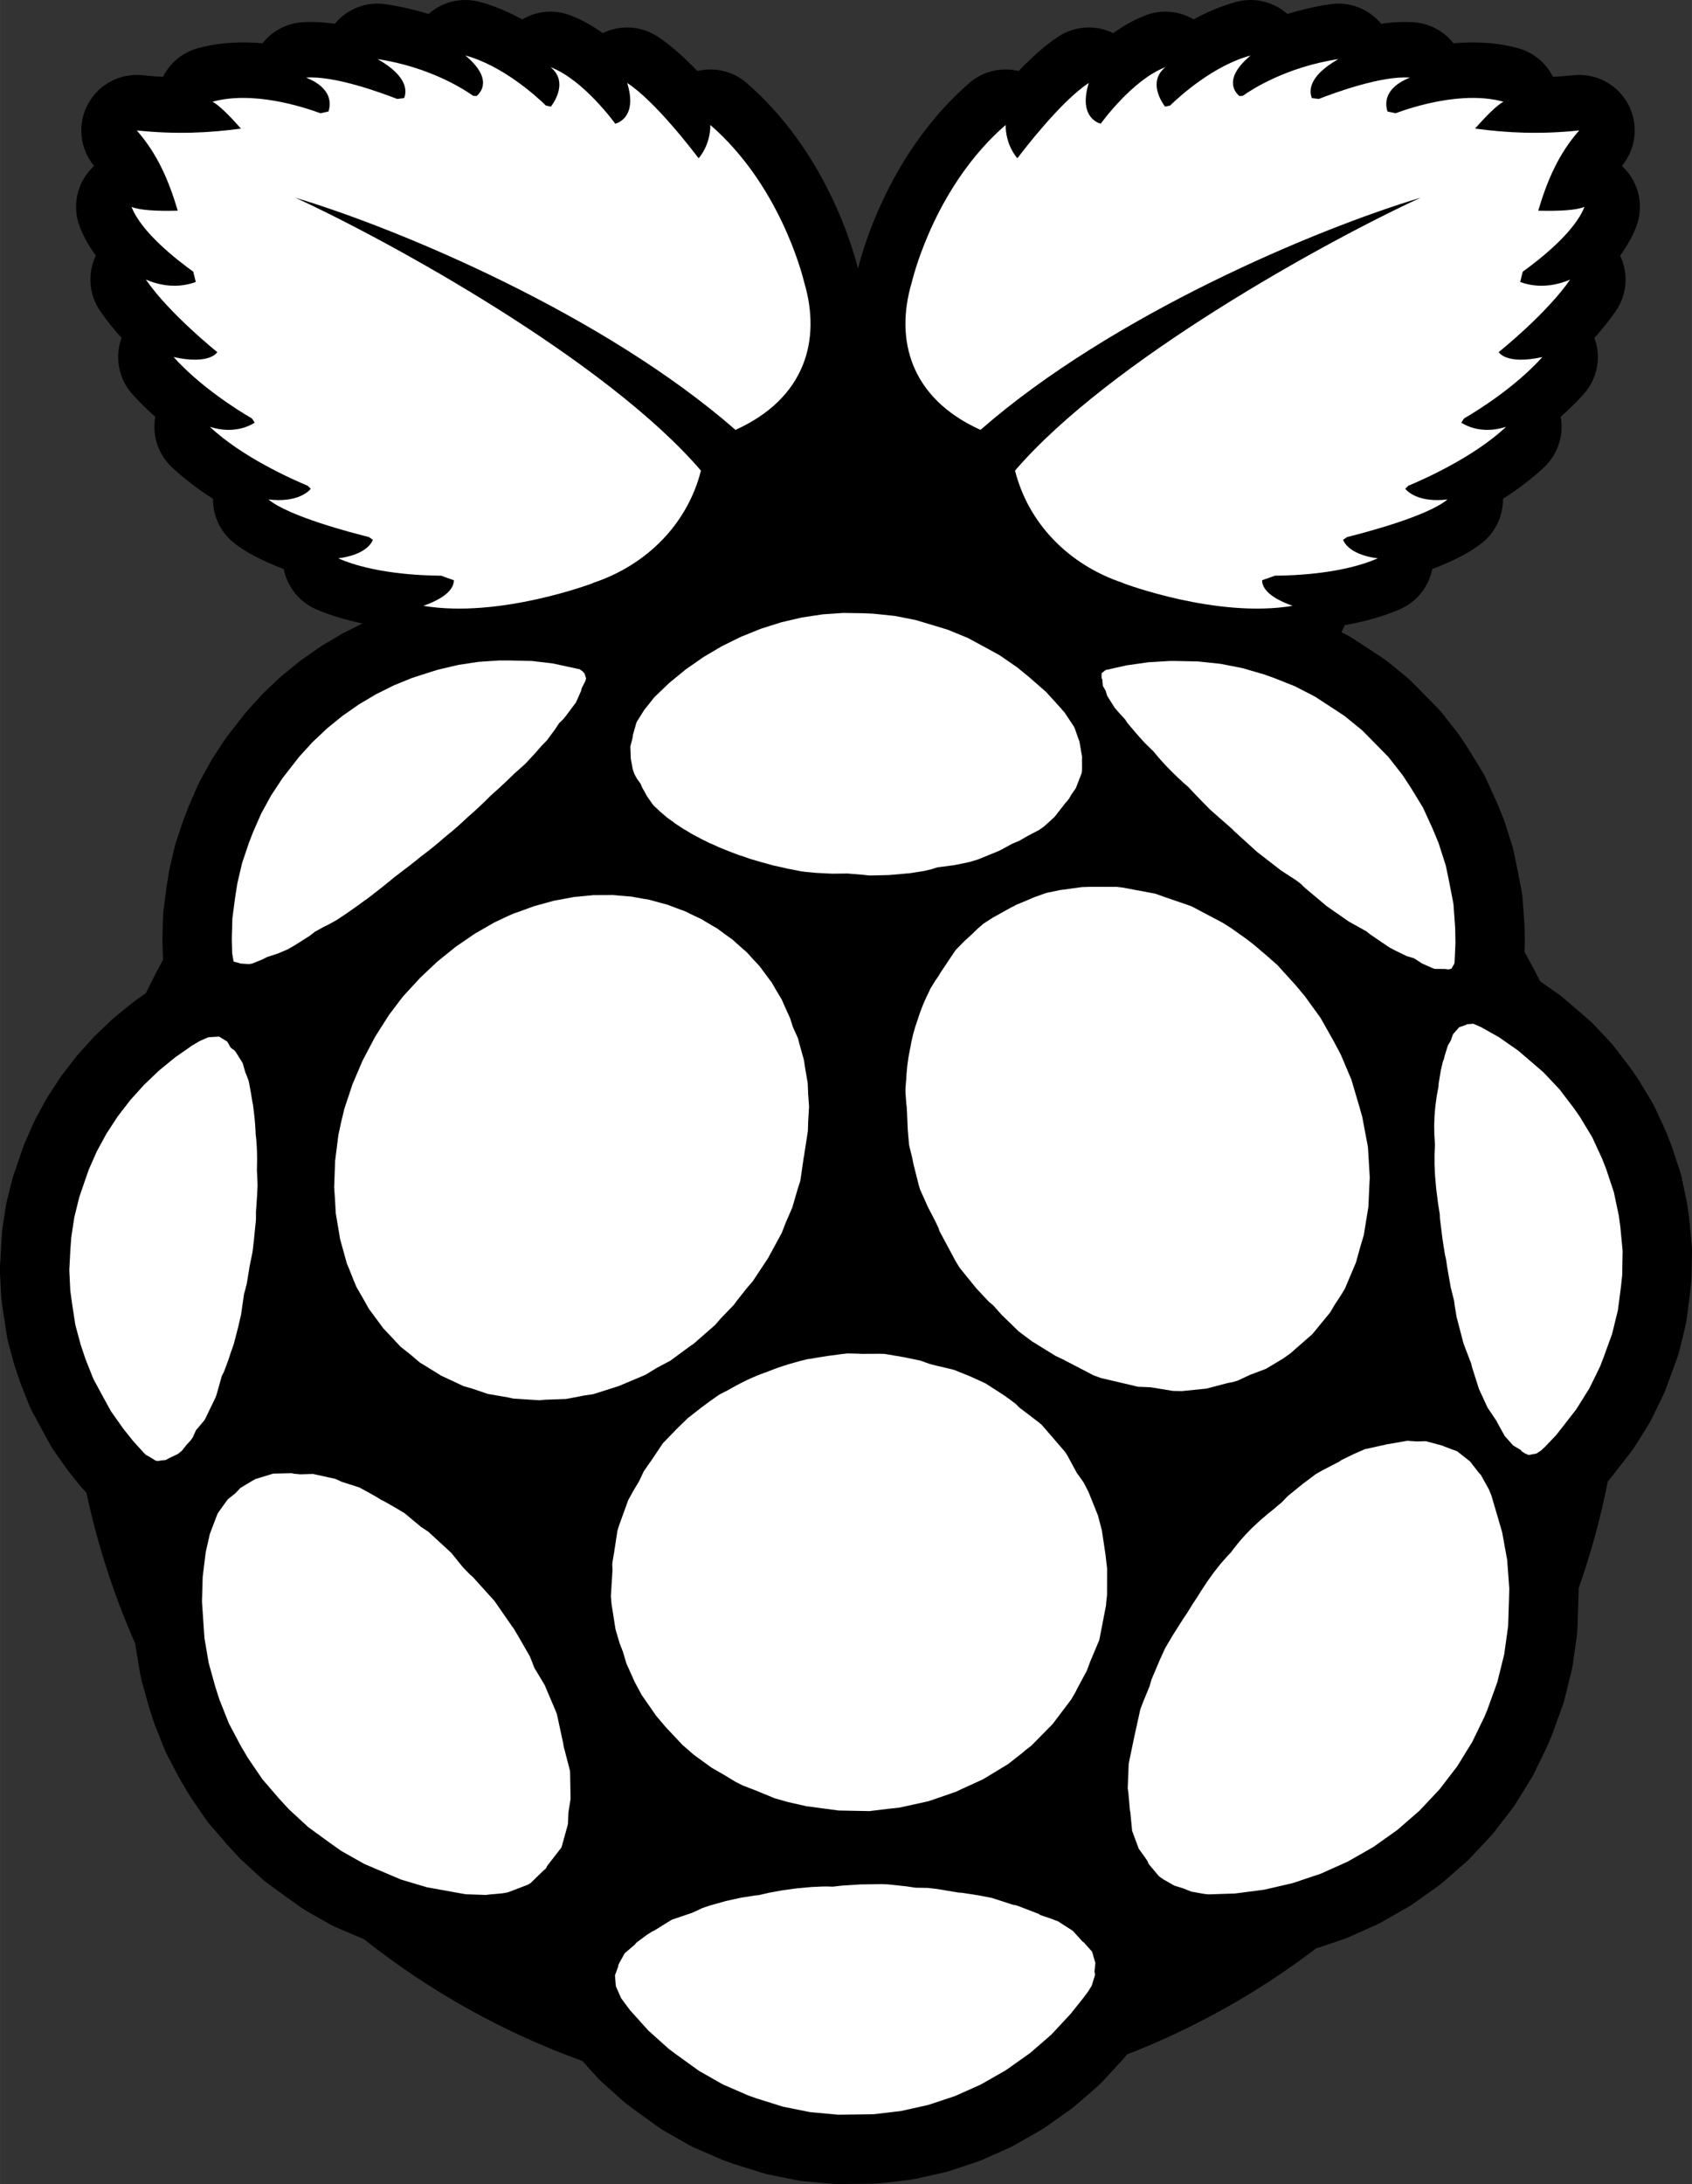
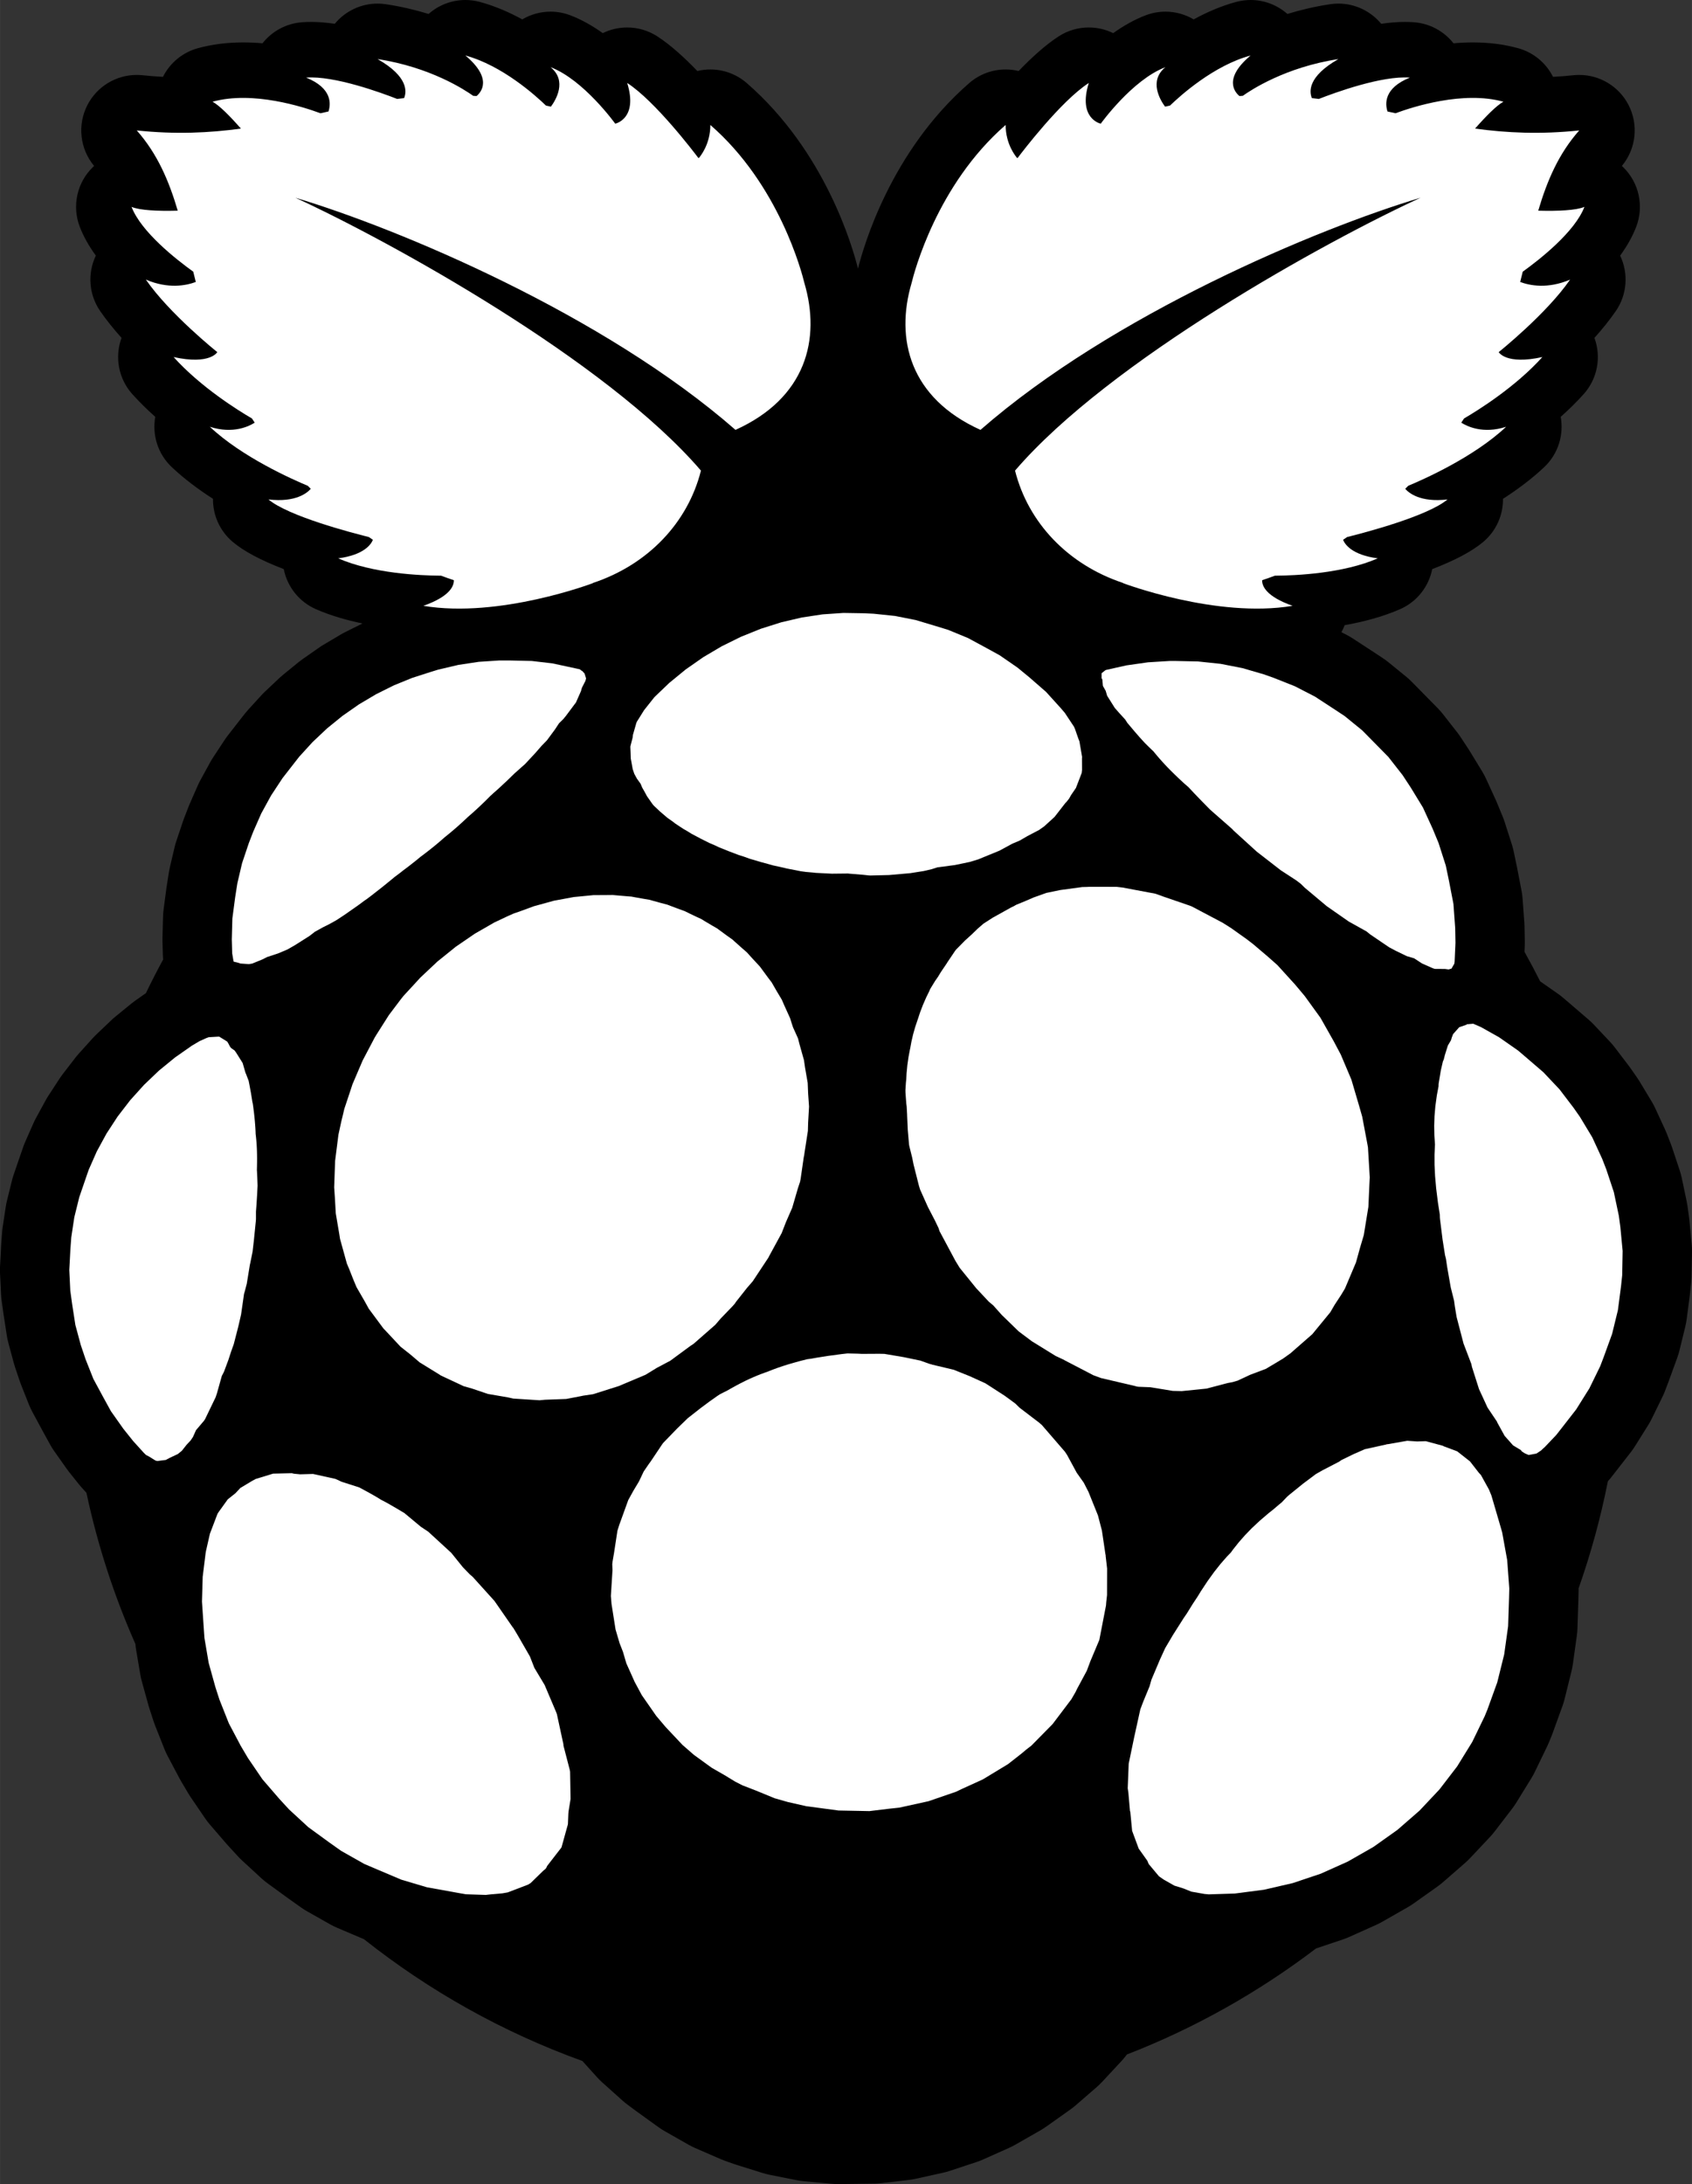
<svg xmlns="http://www.w3.org/2000/svg" width="17.659cm" height="22.788cm" viewBox="988.242 874.383 2502.836 3229.859" version="1.0">
  <rect x="988.242" y="874.383" width="2502.836" height="3229.859" fill="#333333" stroke="none" />
  <desc>
  Exported by the ArtWorks SVGExport module.
  Source document: ADFS::HardDisc4.$.WebSite.PiLearn.WorkFiles.Logo.RPi.RPi-white/ArtWorks
</desc>
  <g transform="matrix(1 0 0 -1 0 4978.625)" stroke-miterlimit="16" fill-rule="evenodd" clip-rule="evenodd" stroke-linejoin="bevel" stroke-linecap="butt">
    <path d="M3490.633 2263.992 3487.273 2299.375 C3487.133 2300.742 3486.977 2302.117 3486.789 2303.477 L3484.508 2320.344 C3484.164 2322.797 3483.742 2325.242 3483.227 2327.672 L3475.922 2362.344 C3475.133 2366.109 3474.117 2369.836 3472.906 2373.492 L3461.781 2407.008 C3461.242 2408.633 3460.656 2410.242 3460.039 2411.836 L3453.883 2427.719 C3453.109 2429.688 3452.281 2431.633 3451.398 2433.562 L3436.727 2465.344 C3435.148 2468.758 3433.383 2472.094 3431.438 2475.312 L3413.336 2505.344 C3412.141 2507.328 3410.883 2509.258 3409.555 2511.148 L3400.141 2524.625 C3399.336 2525.781 3398.508 2526.914 3397.648 2528.031 L3376.703 2555.523 C3374.508 2558.398 3372.164 2561.156 3369.68 2563.789 L3345.812 2589.062 C3343.367 2591.641 3340.805 2594.094 3338.117 2596.406 L3311.25 2619.492 3300.406 2628.742 C3297.898 2630.891 3295.273 2632.906 3292.562 2634.805 L3266.508 2653 C3259.078 2667.766 3251.336 2682.344 3243.297 2696.727 L3243.688 2705.453 C3243.781 2707.602 3243.805 2709.758 3243.766 2711.906 L3243.352 2733.883 C3243.328 2735.719 3243.242 2737.547 3243.109 2739.367 L3240.547 2774.883 C3240.25 2778.93 3239.719 2782.969 3238.953 2786.953 L3232.273 2821.508 C3232.172 2822.016 3227.328 2845.188 3227.328 2845.188 3226.602 2848.68 3225.695 2852.117 3224.602 2855.508 L3213.938 2888.812 C3213.078 2891.477 3212.117 2894.102 3211.047 2896.695 L3202.352 2917.734 C3201.867 2918.914 3201.352 2920.094 3200.828 2921.258 L3186.438 2952.672 C3184.75 2956.352 3182.852 2959.93 3180.742 2963.383 L3162.727 2992.906 C3162.133 2993.883 3161.523 2994.852 3160.898 2995.812 L3148.758 3014.281 C3147.211 3016.648 3145.562 3018.945 3143.82 3021.172 L3122.812 3048.023 C3120.43 3051.062 3117.891 3053.969 3115.188 3056.727 L3076.547 3096.008 C3073.906 3098.688 3071.133 3101.219 3068.219 3103.586 L3042.055 3124.898 C3039.375 3127.078 3036.602 3129.117 3033.719 3131.016 L3017.188 3141.906 C3017.047 3142.008 2989.234 3160.133 2989.234 3160.133 2986.297 3162.047 2983.273 3163.805 2980.156 3165.406 L2972.531 3169.328 C2974.344 3172.664 2975.93 3176.133 2977.273 3179.727 3004.797 3184.602 3033.305 3192.047 3059.148 3203.328 3084.312 3214.32 3101.719 3236.805 3106.828 3262.648 3140.656 3275.602 3165.906 3289.047 3182.336 3302.883 3201.508 3319.047 3211.781 3342.578 3211.516 3366.562 3232.781 3380.258 3253.977 3395.969 3272.469 3413.414 3293.117 3432.906 3301.727 3461.07 3296.883 3487.781 3308.555 3498.188 3320.062 3509.406 3330.766 3521.305 3351.391 3544.211 3357.188 3576.367 3346.789 3604.562 3358.219 3617.352 3369.117 3630.758 3378.352 3644.156 3395.328 3668.773 3397.312 3700.141 3384.805 3726.227 3395.273 3740.609 3403.219 3754.844 3408.594 3768.867 3420.352 3799.492 3412.742 3834.188 3389.242 3857.078 3388.625 3857.672 3388 3858.266 3387.367 3858.844 3408.398 3884.094 3412.367 3919.578 3397.25 3948.93 3383.078 3976.445 3354.789 3993.422 3324.312 3993.422 3321.438 3993.422 3318.547 3993.273 3315.648 3992.969 3305.453 3991.883 3295.453 3991.102 3285.508 3990.594 3275.289 4010.969 3256.82 4026.602 3234.031 4032.906 3213.438 4038.617 3190.859 4041.508 3166.922 4041.508 3157.25 4041.508 3147.664 4041.047 3138.273 4040.219 3124.406 4057.82 3103.539 4069.523 3079.977 4071.305 3075.57 4071.641 3070.977 4071.812 3066.312 4071.812 3055.148 4071.812 3043.352 4070.781 3031.352 4069.039 3015.961 4087.719 2992.789 4098.922 2968.047 4098.922 2963.969 4098.922 2959.844 4098.617 2955.703 4097.992 2932.805 4094.523 2911.688 4089.469 2892.578 4083.602 2877.656 4096.82 2858.281 4104.242 2838.164 4104.242 2831.086 4104.242 2823.906 4103.32 2816.812 4101.398 2794.508 4095.398 2773.305 4086.133 2753.984 4075.57 2741.391 4083.008 2726.938 4087.008 2712.18 4087.008 2702.484 4087.008 2692.656 4085.281 2683.125 4081.672 2666.023 4075.195 2649.789 4065.844 2634.922 4055.242 2623.562 4060.812 2611.195 4063.617 2598.789 4063.617 2583.344 4063.617 2567.852 4059.258 2554.258 4050.477 2534.727 4037.859 2514.031 4018.969 2495.016 3999.227 2488.68 4000.758 2482.227 4001.508 2475.805 4001.508 2456.398 4001.508 2437.211 3994.633 2421.984 3981.414 2306.039 3880.758 2265.5 3739.617 2257.422 3707.086 2257.414 3707.047 2257.406 3707.016 2257.398 3706.977 2257.383 3707.016 2257.375 3707.047 2257.367 3707.086 2249.289 3739.617 2208.75 3880.758 2092.805 3981.414 2077.578 3994.633 2058.391 4001.508 2038.984 4001.508 2032.562 4001.508 2026.109 4000.758 2019.773 3999.227 2000.758 4018.969 1980.062 4037.859 1960.531 4050.477 1946.938 4059.258 1931.453 4063.617 1916 4063.617 1903.602 4063.617 1891.227 4060.812 1879.867 4055.242 1865 4065.844 1848.773 4075.195 1831.664 4081.672 1822.133 4085.281 1812.305 4087.008 1802.609 4087.008 1787.852 4087.008 1773.398 4083.008 1760.805 4075.57 1741.484 4086.133 1720.281 4095.398 1697.977 4101.398 1690.883 4103.32 1683.703 4104.242 1676.625 4104.242 1656.516 4104.242 1637.133 4096.812 1622.211 4083.602 1603.102 4089.469 1581.984 4094.523 1559.086 4097.992 1554.945 4098.617 1550.828 4098.922 1546.742 4098.922 1522.008 4098.922 1498.828 4087.719 1483.438 4069.039 1471.438 4070.781 1459.641 4071.812 1448.477 4071.812 1443.812 4071.812 1439.219 4071.641 1434.812 4071.305 1411.25 4069.523 1390.383 4057.82 1376.523 4040.219 1367.125 4041.047 1357.539 4041.508 1347.867 4041.508 1323.93 4041.508 1301.352 4038.617 1280.758 4032.906 1257.969 4026.602 1239.5 4010.969 1229.281 3990.594 1219.344 3991.102 1209.344 3991.883 1199.148 3992.969 1196.242 3993.273 1193.352 3993.422 1190.477 3993.422 1160.008 3993.422 1131.711 3976.445 1117.539 3948.93 1102.422 3919.578 1106.391 3884.094 1127.422 3858.844 1126.789 3858.266 1126.164 3857.672 1125.547 3857.078 1102.047 3834.188 1094.438 3799.492 1106.195 3768.867 1111.578 3754.844 1119.523 3740.609 1129.984 3726.227 1117.477 3700.141 1119.469 3668.773 1136.438 3644.156 1145.672 3630.758 1156.578 3617.352 1168 3604.562 1157.609 3576.367 1163.398 3544.211 1184.023 3521.305 1194.727 3509.406 1206.234 3498.188 1217.906 3487.781 1213.062 3461.07 1221.672 3432.906 1242.328 3413.414 1260.812 3395.969 1282.008 3380.258 1303.273 3366.562 1303.008 3342.578 1313.281 3319.047 1332.461 3302.883 1348.883 3289.047 1374.133 3275.602 1407.961 3262.648 1413.07 3236.805 1430.477 3214.32 1455.648 3203.328 1477.43 3193.82 1501.102 3187.062 1524.484 3182.242 L1498.953 3169.531 C1496.688 3168.406 1494.477 3167.211 1492.312 3165.922 L1466.859 3150.828 C1464.695 3149.547 1462.578 3148.188 1460.516 3146.742 L1436.219 3129.797 C1434.148 3128.359 1432.133 3126.844 1430.18 3125.258 L1407.242 3106.609 C1405.281 3105.016 1403.383 3103.352 1401.547 3101.625 L1380.148 3081.438 C1378.281 3079.672 1376.477 3077.844 1374.742 3075.938 L1355.094 3054.391 C1353.383 3052.508 1351.734 3050.57 1350.172 3048.57 L1344.344 3041.141 1325.156 3016.508 C1323.492 3014.367 1321.914 3012.164 1320.422 3009.906 L1303.492 2984.188 C1301.945 2981.852 1300.5 2979.453 1299.156 2976.992 L1284.609 2950.406 C1283.195 2947.805 1281.883 2945.148 1280.695 2942.438 L1268.734 2915.211 C1268.109 2913.789 1267.523 2912.359 1266.969 2910.906 L1260.531 2894.266 C1259.992 2892.867 1259.477 2891.445 1258.992 2890.016 L1249.078 2860.523 C1248.047 2857.469 1247.156 2854.367 1246.43 2851.227 L1239.469 2821.562 C1238.883 2819.078 1238.398 2816.57 1238 2814.047 L1234.703 2793.047 C1234.578 2792.219 1234.453 2791.398 1234.352 2790.562 L1230.227 2759.383 C1229.758 2755.859 1229.477 2752.312 1229.383 2748.758 L1228.539 2717.914 C1228.492 2716.039 1228.492 2714.156 1228.539 2712.281 L1229.109 2691.57 C1229.164 2689.461 1229.32 2687.352 1229.508 2685.258 1220.617 2668.898 1212.117 2652.312 1204.008 2635.492 L1188.391 2624.57 C1186.281 2623.094 1184.219 2621.531 1182.219 2619.898 L1158.516 2600.508 C1156.508 2598.867 1154.562 2597.148 1152.688 2595.352 L1130.492 2574.203 C1128.609 2572.406 1126.797 2570.547 1125.062 2568.617 L1104.586 2545.891 C1102.828 2543.938 1101.133 2541.914 1099.531 2539.836 L1080.961 2515.727 C1079.328 2513.609 1077.773 2511.422 1076.305 2509.172 L1059.797 2483.867 C1058.312 2481.594 1056.914 2479.258 1055.617 2476.867 L1041.32 2450.617 C1039.977 2448.133 1038.727 2445.594 1037.578 2443.008 L1025.656 2416.008 C1024.523 2413.438 1023.492 2410.812 1022.57 2408.156 L1018.508 2396.453 1008.43 2367.102 C1007.453 2364.242 1006.594 2361.344 1005.867 2358.406 L998.539 2328.758 C997.781 2325.703 997.164 2322.602 996.695 2319.484 L992.211 2289.805 C991.812 2287.219 991.523 2284.617 991.328 2282.008 L990.055 2264.727 C990 2264.023 989.969 2263.328 989.922 2262.633 L988.273 2231.617 C988.094 2228.164 988.078 2224.711 988.242 2221.258 L989.703 2190.758 C989.844 2187.719 990.133 2184.688 990.547 2181.672 L993.273 2161.844 C993.352 2161.289 998.281 2129.273 998.281 2129.273 998.859 2125.531 999.648 2121.836 1000.625 2118.188 L1008.664 2088.398 C1009.211 2086.383 1009.82 2084.359 1010.492 2082.375 L1017.508 2061.547 C1018.078 2059.844 1018.703 2058.156 1019.367 2056.484 L1030.953 2027.258 C1032.438 2023.523 1034.133 2019.875 1036.047 2016.344 L1050.867 1988.891 C1050.992 1988.656 1062.422 1967.875 1062.422 1967.875 1064.273 1964.492 1066.32 1961.219 1068.547 1958.078 L1086.859 1932.172 C1088.023 1930.531 1089.227 1928.922 1090.477 1927.344 L1105.047 1909.117 C1106.367 1907.469 1107.742 1905.852 1109.164 1904.281 L1116.062 1896.656 C1132.648 1818.914 1157.078 1744.094 1188.516 1673.039 1188.758 1670.305 1189.031 1667.57 1189.492 1664.867 L1195.727 1628.047 C1196.312 1624.57 1197.086 1621.133 1198.023 1617.742 L1207.922 1582.078 C1208.305 1580.711 1208.719 1579.344 1209.156 1577.984 L1215.18 1559.32 C1215.859 1557.203 1216.617 1555.109 1217.438 1553.047 L1231.352 1517.938 C1232.719 1514.477 1234.281 1511.086 1236.031 1507.781 L1253.586 1474.578 C1254.344 1473.148 1255.141 1471.727 1255.961 1470.336 L1266.617 1452.305 C1267.734 1450.406 1268.922 1448.547 1270.156 1446.727 L1291.633 1415.219 C1293.828 1412.008 1296.195 1408.922 1298.734 1405.984 L1323.633 1377.109 C1324.375 1376.258 1325.125 1375.414 1325.891 1374.594 L1340.461 1358.781 C1342.352 1356.727 1344.328 1354.758 1346.383 1352.859 L1374.742 1326.742 C1377.633 1324.086 1380.664 1321.594 1383.844 1319.273 L1415.188 1296.445 C1415.562 1296.18 1433.648 1283.367 1433.648 1283.367 1436.469 1281.367 1439.398 1279.508 1442.414 1277.805 L1476.406 1258.578 C1479.742 1256.695 1483.172 1255 1486.688 1253.5 L1505.852 1245.336 1526.602 1236.531 C1622.969 1160.164 1731.867 1098.938 1849.719 1056.422 L1871.305 1032.492 C1873.734 1029.805 1876.297 1027.25 1878.992 1024.828 L1908.969 997.961 C1911.258 995.906 1913.633 993.961 1916.102 992.117 L1928.133 983.148 C1928.594 982.805 1929.047 982.469 1929.523 982.133 L1962.242 958.562 C1965.219 956.422 1968.305 954.445 1971.484 952.633 L2006.742 932.594 C2009.922 930.781 2013.203 929.141 2016.555 927.672 L2053.992 911.422 C2056.172 910.469 2058.383 909.594 2060.617 908.797 L2073.625 904.195 C2074.828 903.773 2076.031 903.367 2077.25 902.992 L2115.992 890.859 C2119.453 889.773 2122.977 888.883 2126.547 888.164 L2166.664 880.156 C2170.203 879.453 2173.766 878.93 2177.352 878.602 L2218.477 874.82 C2221.602 874.531 2224.742 874.383 2227.883 874.383 2228.258 874.383 2240.57 874.523 2240.57 874.523 L2281.242 875.047 C2284.773 875.094 2288.297 875.32 2291.797 875.727 L2332.562 880.477 C2336.039 880.883 2339.492 881.469 2342.914 882.234 L2383.305 891.203 C2386.68 891.945 2390.016 892.867 2393.305 893.953 L2432.875 907.047 C2436.117 908.125 2439.312 909.359 2442.438 910.758 L2480.773 927.867 C2483.883 929.25 2486.914 930.789 2489.867 932.477 L2526.523 953.422 C2528.82 954.734 2531.062 956.133 2533.258 957.625 L2536.516 959.836 C2537.102 960.234 2537.688 960.633 2538.266 961.047 L2571.656 984.75 C2574.367 986.672 2576.977 988.719 2579.484 990.898 L2610.508 1017.797 C2613.266 1020.188 2615.891 1022.727 2618.383 1025.398 2618.383 1025.398 2647.297 1056.469 2647.586 1056.781 2649.469 1058.852 2651.258 1060.984 2652.945 1063.164 L2655.281 1066.078 C2756.172 1105.258 2850.148 1158.281 2934.898 1222.805 L2974.578 1236.125 C2977.734 1237.188 2980.836 1238.398 2983.875 1239.758 L3023.789 1257.641 C3026.844 1259.008 3029.828 1260.523 3032.727 1262.18 L3070.664 1283.844 C3073.586 1285.508 3076.43 1287.32 3079.172 1289.273 L3114.703 1314.492 C3117.469 1316.453 3120.133 1318.547 3122.688 1320.781 L3155.398 1349.258 C3157.953 1351.484 3160.406 1353.844 3162.734 1356.312 L3192.305 1387.734 C3194.656 1390.234 3196.883 1392.852 3198.977 1395.578 L3225.078 1429.578 C3227.203 1432.336 3229.18 1435.195 3231.008 1438.156 L3253.352 1474.367 C3255.195 1477.344 3256.875 1480.406 3258.398 1483.562 L3276.797 1521.562 C3277.727 1523.492 3278.602 1525.445 3279.414 1527.43 L3283.406 1537.203 C3283.938 1538.492 3284.438 1539.789 3284.914 1541.102 L3299.516 1581.43 C3300.727 1584.781 3301.773 1588.195 3302.625 1591.656 L3312.867 1632.922 C3313.727 1636.406 3314.406 1639.922 3314.906 1643.477 L3320.719 1685.234 C3321.219 1688.812 3321.523 1692.422 3321.648 1696.031 L3323.008 1737.844 C3323.023 1738.133 3323.375 1752.656 3323.375 1752.656 3323.398 1753.516 3323.312 1754.375 3323.312 1755.234 3341.398 1806.523 3355.961 1859.469 3366.672 1913.797 3368.078 1915.367 3369.508 1916.906 3370.797 1918.555 L3377.531 1927.117 C3377.633 1927.258 3400.773 1956.969 3400.773 1956.969 3402.914 1959.727 3404.914 1962.594 3406.773 1965.547 L3426.297 1996.75 C3428.203 1999.773 3429.938 2002.898 3431.508 2006.102 L3447.469 2038.727 C3448.828 2041.508 3450.062 2044.344 3451.156 2047.242 L3456.25 2060.594 C3456.445 2061.086 3469.344 2096.547 3469.344 2096.547 3470.609 2100.039 3471.68 2103.602 3472.57 2107.219 L3481.164 2142.352 C3482.062 2146.023 3482.758 2149.734 3483.242 2153.484 L3487.867 2188.938 C3487.969 2189.75 3488.062 2190.547 3488.148 2191.352 L3489.875 2207.617 C3490.195 2210.602 3490.383 2213.602 3490.43 2216.602 L3491.078 2252.438 C3491.148 2256.289 3491 2260.156 3490.633 2263.992" fill="#000000" fill-rule="nonzero" />
    <path d="M1237.352 1947.398 1237.273 1947.367" fill="#ff0d40" fill-rule="nonzero" />
    <path d="M1237.352 1947.398 1237.273 1947.367" stroke="#fa0f45" stroke-width="1" stroke-linejoin="round" stroke-linecap="round" fill="none" />
    <path d="M1291.578 2005.625 1307.312 2038.227 1309.086 2043.625 1316.328 2069.453 1319.547 2075.672 1326.125 2093.352 1329.922 2105.047 1334.047 2116.617 1340.766 2142.672 1344.82 2160.289 1349.211 2190.836 1350.547 2195.43 1353.242 2205.758 1357.742 2233.352 1358.43 2236.391 1361.836 2253.234 1363.75 2269.805 1366.555 2297.672 1366.844 2301.164 1366.844 2312.414 1367.484 2320.859 1368.555 2337.469 1369.227 2350.688 1369.227 2351.094 1368.828 2362.203 1368.383 2371.523 1368.227 2374.023 1368.359 2379.031 1368.469 2385.492 1368.492 2391.258 1368.438 2396.531 1368.328 2401.398 1368.148 2405.977 1367.914 2410.336 1367.633 2414.562 1367.289 2418.695 1366.883 2422.812 1366.398 2426.953 1366.367 2427.148 1366.219 2431.367 1365.961 2436.031 1365.617 2441.039 1365.172 2446.5 1364.586 2452.602 1363.805 2459.547 1362.773 2467.688 1362.117 2472.328 1361.492 2474.852 1361.234 2476.719 1359.484 2487.539 1356.953 2501.258 1355.961 2506.094 1352.484 2515.156 1351.188 2518.203 1347.242 2531.977 1346.719 2532.938 1337.523 2547.578 1335.234 2550.742 1329.992 2554.453 1328.383 2556.609 1325.758 2561.602 1324.328 2563.922 1312.648 2571.133 1311.438 2571.25 1296.867 2570.375 1293.469 2569.133 1283.453 2564.609 1272.188 2557.977 1247.18 2540.492 1223.469 2521.102 1201.281 2499.938 1180.805 2477.219 1162.227 2453.109 1145.719 2427.812 1131.43 2401.562 1119.508 2374.555 1115.539 2363.125 1105.461 2333.781 1098.133 2304.141 1093.648 2274.461 1092.367 2257.18 1090.719 2226.164 1092.18 2195.656 1094.906 2175.836 1099.68 2144.906 1107.719 2115.133 1114.727 2094.312 1126.32 2065.078 1141.148 2037.633 1152.32 2017.297 1170.633 1991.383 1185.203 1973.148 1200.68 1956.062 1204.133 1952.648 1208.742 1950.234 1218.312 1944.297 1221.055 1943.664 1233.562 1945.266 1237.273 1947.367 1251.359 1954.047 1257.141 1958.742 1264.203 1967.648 1270.117 1973.977 1273.617 1979.133 1278.148 1989.273 1289.938 2003.156 1291.578 2005.625" fill="#ffffff" fill-rule="nonzero" />
    <path d="M1921.289 2982.578 1924.133 2966.883 1926.484 2959.914 1930.352 2952.789 1935.812 2945.203 1938.094 2939.68 1942.008 2932.828 1945.305 2926.68 1953.672 2914.766 1955.773 2912.398 1963.398 2905.25 1964.227 2904.406 1975.383 2894.906 1984.062 2888.742 1987.102 2886.352 1999.133 2878.406 2003.891 2875.734 2011.523 2871.008 2023.547 2864.688 2024.398 2864.188 2037.633 2857.578 2043.82 2854.984 2051.453 2851.375 2065.133 2845.898 2065.898 2845.555 2081.031 2839.812 2088.68 2837.398 2097.023 2834.375 2114.031 2829.344 2115.367 2829.023 2132.18 2824.367 2147.719 2820.977 2151.648 2819.977 2172.617 2815.867 2180.141 2814.82 2190.922 2813.875 2195.023 2813.414 2218.812 2812.227 2242.68 2812.477 2244.008 2812.297 2264.938 2810.578 2273.219 2809.68 2275.773 2809.547 2303.367 2810.211 2334.82 2812.992 2354.578 2816.117 2366.477 2818.898 2374.828 2821.57 2400.625 2824.969 2422.734 2829.586 2435.227 2833.375 2466.508 2846.188 2484.844 2856.109 2485.172 2856.336 2496.414 2861.094 2507.812 2867.695 2525.336 2876.898 2532.906 2882.258 2548.156 2896.141 2564.484 2917.141 2565.469 2917.953 2569.688 2923.266 2572.641 2928.547 2579.758 2938.914 2588.344 2961.211 2588.828 2965.633 2588.742 2982.648 2588.898 2984.914 2584.953 3007.93 2583.648 3011.156 2578.266 3026.547 2576.766 3029.852 2575.625 3031.531 2563.297 3050.117 2557.32 3057.078 2535.617 3081.016 2511.062 3102.438 2493.328 3117.008 2466.984 3135.188 2447.562 3145.867 2420.133 3160.688 2390.828 3172.773 2372.016 3178.539 2342.672 3187.328 2312.086 3193.367 2280.508 3196.664 2265.977 3197.336 2235.758 3197.812 2205.148 3195.734 2174.438 3191.102 2143.891 3183.977 2113.75 3174.438 2084.297 3162.57 2055.766 3148.492 2028.422 3132.328 2002.477 3114.203 1978.156 3094.281 1957.148 3074.148 1955.969 3072.93 1940.898 3053.953 1934.953 3044.375 1930.328 3037.031 1929.617 3035.469 1924.484 3017.523 1923.977 3013.219 1920.836 3001.07 1920.664 2999.703 1921.047 2990.578 1921.289 2982.578" fill="#ffffff" fill-rule="nonzero" />
    <path d="M1342.43 2680.031 1342.242 2680.008" fill="#ff0d40" fill-rule="nonzero" />
    <path d="M1342.43 2680.031 1342.242 2680.008" stroke="#fa0f45" stroke-width="1" stroke-linejoin="round" stroke-linecap="round" fill="none" />
    <path d="M1848.867 3086.781 1848.859 3086.914" fill="#ff0d40" fill-rule="nonzero" />
    <path d="M1848.867 3086.781 1848.859 3086.914" stroke="#fa0f45" stroke-width="1" stroke-linejoin="round" stroke-linecap="round" fill="none" />
    <path d="M1333.648 2682.758 1334.148 2682.039 1342.43 2680.031 1343.742 2679.375 1356.43 2678.492 1361.367 2679.312 1376.516 2685.492 1383.297 2688.953 1399.633 2694.32 1413.438 2700.164 1424.781 2706.672 1445.93 2720.086 1451.562 2724.406 1453.758 2726.203 1465.633 2732.773 1475.539 2737.742 1486.055 2743.594 1497.977 2751.453 1518.742 2765.992 1527.742 2772.672 1530.289 2774.352 1537.211 2779.555 1553.859 2792.57 1568.312 2804.312 1571.508 2807.008 1581.031 2814.172 1582.164 2815.062 1583.477 2816.18 1592.758 2823.156 1603.414 2831.531 1610.469 2837.336 1613.227 2839.352 1622.477 2846.453 1631.234 2853.461 1639.547 2860.43 1646.219 2866.258 1647.562 2867.32 1655.633 2873.938 1663.578 2880.719 1671.43 2887.742 1679.266 2895.055 1679.992 2895.766 1687.68 2902.484 1696.352 2910.398 1705.305 2918.953 1713.562 2927.188 1714.742 2928.242 1718.695 2931.906 1719.867 2932.875 1725.797 2938.148 1737.5 2949.031 1749.555 2960.703 1750.312 2961.367 1764.898 2974.367 1766.117 2975.625 1780.133 2990.703 1789.273 3001.211 1796.047 3008.148 1797.508 3009.742 1809.383 3025.828 1815.156 3034.641 1821.281 3040.664 1825.211 3045.383 1838.859 3063.672 1840.008 3065.062 1840.062 3065.102 1847.633 3082.219 1848.859 3086.914 1854.195 3097.305 1855.172 3100.992 1852.93 3108.227 1849.43 3112.047 1848.516 3112.477 1847.969 3112.75 1845.992 3114.438 1841.492 3115.438 1825.719 3118.844 1805.273 3123.234 1774.828 3126.773 1743.562 3127.484 1726.133 3127.477 1696.312 3125.516 1666.219 3120.969 1636.133 3113.883 1625.648 3110.656 1598.102 3101.828 1571.023 3090.797 1544.641 3077.68 1519.188 3062.586 1494.883 3045.641 1471.945 3026.992 1450.547 3006.812 1430.898 2985.266 1425.281 2978.102 1406.102 2953.477 1389.164 2927.758 1374.617 2901.172 1362.656 2873.945 1356.234 2857.297 1346.312 2827.805 1339.352 2798.141 1336.055 2777.133 1331.938 2745.953 1331.094 2715.109 1331.664 2694.398 1333.648 2682.758" fill="#ffffff" fill-rule="nonzero" />
    <path d="M1906.594 2055.82 1943.039 2071.156 1960.039 2081.547 1979.703 2091.945 2009.867 2114.148 2014.125 2116.906 2046.234 2145.023 2054.383 2154.492 2071.492 2172.219 2075.25 2176.453 2077.008 2179.148 2093.133 2199.562 2101.727 2209.469 2124.828 2244.398 2125.93 2246.609 2144.492 2280.688 2150.844 2296.984 2160.133 2318.242 2168.648 2347.477 2171.68 2356.508 2172.531 2360.844 2177.211 2393.281 2177.758 2395.414 2178.125 2398.422 2183.297 2431.867 2183.633 2444.023 2185 2467.797 2183.672 2486.594 2183 2502.797 2179.062 2525.594 2177.484 2536.492 2170.703 2560.688 2168.695 2568.602 2168.617 2568.789 2161.25 2585.102 2159.102 2591.648 2157.031 2598.352 2148.492 2617.172 2144.695 2625.898 2136.664 2639.336 2129.719 2651.438 2124.375 2658.453 2112.344 2674.805 2112.219 2674.945 2099.18 2689.031 2093 2695.922 2086.883 2701.211 2075.023 2711.773 2071.875 2714.68 2063.195 2720.852 2052.117 2728.961 2049.297 2731.094 2040.938 2735.922 2030.273 2742.258 2025.594 2745.156 2019.656 2747.875 2009.094 2752.898 2000.938 2756.914 1998.703 2757.688 1987.883 2761.656 1977.117 2765.727 1975.477 2766.383 1965.742 2768.945 1954.031 2772.172 1949.273 2773.547 1941.617 2774.844 1928.406 2777.188 1922.273 2778.344 1914.203 2778.969 1898.789 2780.297 1894.5 2780.695 1882.023 2780.562 1866.031 2780.508 1863.523 2780.242 1843.352 2778.297 1837.008 2777.703 1821.227 2774.758 1807.547 2772.234 1796.938 2769.289 1777.914 2764.078 1770.531 2761.344 1756.102 2756.062 1748.391 2753.453 1741.461 2750.383 1739.344 2749.453 1719.328 2740.008 1710.797 2735.086 1690.664 2723.531 1678.922 2715.477 1662.648 2704.367 1646.383 2691.258 1635.562 2682.578 1613.906 2662.203 1609.758 2658.297 1601.273 2648.992 1585.023 2631.422 1581.594 2627.055 1580.328 2625.445 1563.492 2603.148 1544.82 2573.727 1542.422 2569.742 1527.75 2541.852 1524.711 2536.078 1509.633 2500.844 1507.25 2493.578 1497.523 2464.344 1495.398 2455.305 1493.273 2446.609 1492.281 2442.094 1488.828 2426.156 1483.922 2387.5 1483.922 2387.383 1482.531 2348.406 1483.578 2333.094 1484.914 2309.82 1490.125 2279.078 1491.188 2272.227 1501.312 2235.672 1504.75 2227.547 1510.805 2212.211 1515.5 2200.945 1527.531 2180.117 1533.719 2168.906 1555.5 2139.523 1557.656 2137.344 1580.703 2112.727 1595.086 2101.352 1609.047 2089.484 1638.242 2071.508 1640.219 2070.172 1674.008 2054.344 1686.953 2050.648 1709.906 2042.852 1739.422 2037.797 1747.438 2036.008 1786.25 2033.508 1794.562 2034.281 1825.852 2035.438 1847.156 2039.508 1850.836 2040.297 1865.562 2042.477 1904.688 2054.883 1906.594 2055.82" fill="#ffffff" fill-rule="nonzero" />
    <path d="M2535.961 2783.758 2517.305 2777.086 2505.844 2772.133 2491.117 2766.07 2488.219 2764.32 2483.891 2762.266 2456.719 2747.156 2442.969 2738.297 2434.109 2730.602 2425.867 2722.578 2415.812 2713.492 2402.383 2699.867 2400.797 2697.742 2389.523 2680.992 2388.547 2679.367 2379.898 2666.57 2375.883 2659.914 2371.492 2653.617 2364.242 2641.758 2364.125 2641.531 2362.609 2637.984 2358.359 2629.367 2353.336 2617.836 2349.086 2606.68 2345.812 2596.672 2345.469 2595.789 2341.906 2585.125 2338.883 2574.43 2336.398 2563.625 2334.68 2554.188 2334.312 2552.625 2332.148 2541.164 2330.43 2529.203 2329.234 2516.602 2328.828 2508.461 2328.258 2503.055 2327.586 2492.32 2327.656 2488.219 2328.812 2472.578 2329.406 2468.008 2330.078 2455.906 2330.078 2454.727 2331.039 2433.156 2332.914 2411.539 2333.492 2408.633 2337.508 2392.5 2339.57 2382.258 2347.5 2350.867 2349.188 2345.281 2360.883 2319.18 2371.086 2299.547 2376.602 2288.062 2377.938 2283.797 2378.297 2283.047 2401.617 2239.5 2407.836 2229.352 2432.328 2199.117 2450.852 2179.344 2457.469 2173.789 2469.93 2159.805 2495.023 2135.422 2514.578 2120.75 2549.797 2099.016 2562.094 2093.266 2563.328 2092.469 2605.875 2070.367 2616.898 2066.344 2667.008 2054.617 2669.906 2053.812 2672.164 2053.469 2689.922 2052.781 2723.094 2047.344 2736.414 2047.055 2773.07 2050.766 2804.078 2058.938 2811.383 2060.305 2819.078 2062.562 2837.531 2071.18 2860.859 2080 2886.055 2095.078 2897.805 2103.43 2898.852 2104.477 2929.453 2131.219 2956.078 2163.664 2962.375 2174.492 2972.328 2189.68 2977.781 2198.797 2994.031 2237.273 3000.188 2259.516 3005.594 2277.672 3012.398 2319.477 3013.953 2353.734 3014.438 2363.125 3011.805 2406.898 3011.773 2407.461 3011.039 2411.719 3003.258 2452.922 2998.719 2468.805 2987.273 2507.648 2971.578 2544.695 2961.102 2564.469 2941.523 2599.102 2918.859 2630.414 2917.977 2631.578 2904.148 2648.062 2877.812 2677.047 2863.602 2689.617 2841.609 2708.297 2832.023 2715.617 2809.172 2731.883 2796.75 2739.703 2763.406 2757.297 2751.844 2763.438 2748.789 2764.742 2709.242 2778.312 2698.062 2782.359 2696.875 2782.695 2648.797 2791.727 2639.945 2792.734 2599.469 2792.812 2596.508 2792.602 2589.109 2792.43 2556.406 2788.008 2535.961 2783.758" fill="#ffffff" fill-rule="nonzero" />
    <path d="M2619.648 3089.953 2623.828 3082.562 2624.18 3081.336 2625.922 3075.383 2637.289 3057.289 2644.352 3049.281 2652.703 3040.148 2655.586 3035.578 2656.828 3034.07 2666.242 3022.898 2673.656 3014.367 2679.867 3007.5 2682.078 3005.133 2683.273 3003.977 2685.5 3001.75 2690.727 2996.641 2694.422 2993.148 2695.492 2991.828 2699.586 2986.891 2703.555 2982.273 2707.523 2977.82 2711.578 2973.422 2715.812 2968.961 2720.367 2964.328 2725.383 2959.398 2731.008 2953.977 2737.547 2947.844 2738.742 2946.719 2746.242 2940.172 2754.75 2931.094 2765.852 2919.562 2777.82 2907.383 2782.023 2903.633 2810.703 2878.469 2813.102 2875.891 2813.297 2875.703 2847.422 2844.672 2882.93 2817.148 2905.734 2802.305 2912.328 2797.297 2918.227 2791.492 2950.773 2764.188 2983.344 2741.469 3009.703 2726.789 3014.93 2722.516 3042.977 2703.453 3052.297 2698.469 3069.203 2690.281 3080.008 2687.102 3091.742 2679.453 3107.18 2672.578 3110.617 2671.422 3125.836 2671.312 3131 2670.602 3135.336 2671.867 3139.516 2679.07 3139.812 2681.383 3139.953 2682.102 3141.195 2710 3140.781 2731.977 3138.219 2767.492 3131.539 2802.039 3126.906 2824.203 3116.242 2857.508 3107.539 2878.547 3093.156 2909.961 3075.148 2939.484 3063.008 2957.961 3042.008 2984.812 3026.844 3000.25 3003.422 3024.039 2977.258 3045.352 2960.727 3056.25 2933.219 3074.18 2903.586 3089.422 2872.156 3101.898 2857.445 3107.094 2826.148 3116.203 2793.719 3122.547 2760.422 3126.062 2726.578 3126.781 2718.461 3126.773 2686.469 3124.82 2654.531 3120.273 2623.906 3113.414 2622.727 3112.617 2617.742 3108.68 2617.719 3101.273 2618.859 3099.445 2619.648 3089.953" fill="#ffffff" fill-rule="nonzero" />
    <path d="M3385.133 2289.656 3382.844 2306.523 3375.539 2341.172 3364.406 2374.688 3358.242 2390.57 3343.578 2422.344 3325.469 2452.375 3316.047 2465.852 3295.102 2493.336 3271.234 2518.602 3244.68 2541.43 3233.828 2550.688 3205.719 2570.312 3179.055 2585.297 3167.492 2590.344 3158.117 2589.547 3157.297 2588.758 3146.82 2585.219 3137.688 2574.977 3135.656 2569.562 3134.656 2566.039 3129.992 2558.156 3125.461 2543.734 3123.906 2537.406 3122.617 2534.562 3119.562 2521.32 3116.406 2502.211 3116.219 2500.266 3116.203 2497.883 3113.68 2484.5 3111.477 2468.438 3110.211 2453.609 3109.75 2439.422 3109.992 2425.398 3110.922 2411.492 3110.867 2411.141 3110.219 2396.758 3110.258 2381.617 3111.039 2365.219 3112.656 2346.953 3115.273 2325.898 3118.047 2308.141 3118.148 2303.812 3118.359 2301.352 3122.141 2271.102 3125.75 2248.273 3127.172 2242.492 3128.922 2230.672 3134.219 2200.406 3139.117 2180.883 3140.383 2171.719 3142.914 2156.57 3153.133 2117.43 3164.656 2087.242 3165.617 2082.758 3176.039 2050.031 3188.656 2022.672 3202.547 2001.992 3203 2000.727 3213.938 1980.852 3226.422 1966.773 3237.922 1959.859 3239.367 1957.844 3244.172 1954.781 3249.414 1952.578 3261.023 1954.727 3267.734 1959.141 3270.953 1962.195 3273.016 1963.977 3290.156 1981.977 3296.883 1990.539 3319.812 2019.992 3339.352 2051.188 3355.305 2083.812 3360.398 2097.148 3372.914 2131.594 3381.508 2166.727 3386.125 2202.188 3387.852 2218.453 3388.5 2254.281 3385.133 2289.656" fill="#ffffff" fill-rule="nonzero" />
    <path d="M1829.047 1423.742 1829.031 1424.156" fill="#ff0d40" fill-rule="nonzero" />
    <path d="M1829.047 1423.742 1829.031 1424.156" stroke="#fa0f45" stroke-width="1" stroke-linejoin="round" stroke-linecap="round" fill="none" />
    <path d="M1831.523 1484.289 1830.859 1487.555 1821.742 1522.656 1821.602 1524.938 1811.969 1569.477 1810.438 1573.422 1793.898 1612.367 1778.672 1637.805 1772.109 1654.602 1754.227 1685.672 1747.711 1696.547 1746.312 1698.258 1719.703 1736.648 1687.391 1772.422 1683.234 1775.961 1672.898 1786.617 1655.734 1807.891 1621.672 1839.172 1610.672 1846.477 1600.531 1854.945 1586.242 1866.812 1582.555 1868.992 1575.578 1873.133 1570.844 1875.914 1567.352 1877.922 1564.633 1879.492 1562.406 1880.758 1560.508 1881.812 1558.852 1882.719 1557.352 1883.523 1555.969 1884.258 1554.648 1884.938 1553.367 1885.594 1551.898 1886.312 1550.906 1886.945 1549.719 1887.711 1548.492 1888.477 1547.18 1889.281 1545.758 1890.133 1544.172 1891.055 1542.383 1892.109 1540.258 1893.305 1537.664 1894.773 1534.328 1896.633 1529.789 1899.117 1523.117 1902.742 1519.656 1904.609 1504.609 1909.438 1493.828 1912.852 1484.453 1917.188 1451.289 1924.523 1432.281 1923.992 1423.156 1924.852 1419.852 1925.641 1392.188 1924.992 1366.273 1917.047 1360.812 1914.055 1343.773 1903.828 1336.352 1895.906 1325.102 1886.945 1311.547 1868.102 1309.969 1865.648 1298.711 1836.102 1298.297 1834.297 1292.883 1810.43 1292.383 1807.562 1288.039 1772.414 1286.977 1735.758 1289.422 1699.562 1290.633 1682 1296.875 1645.172 1306.773 1609.523 1312.805 1590.852 1326.719 1555.742 1344.281 1522.531 1354.938 1504.508 1376.406 1473 1401.32 1444.133 1415.891 1428.32 1444.242 1402.203 1475.594 1379.375 1492.922 1367.102 1526.914 1347.883 1545.898 1339.781 1581.82 1324.555 1619.734 1313.289 1659.586 1306.117 1659.266 1306.156 1676.953 1302.992 1706.922 1301.969 1709.023 1302.25 1714.133 1302.828 1731.25 1304.328 1739.25 1305.719 1769.469 1317.266 1773.227 1319.633 1792.18 1338.094 1794.633 1339.992 1796.164 1341.797 1797.609 1344.875 1818.422 1371.75 1818.914 1372.672 1828.305 1406.492 1829.031 1424.156 1832.234 1443.922 1831.523 1484.289" fill="#ffffff" fill-rule="nonzero" />
    <path d="M3039.742 1968.312 3040.148 1968.477" fill="#ff0d40" fill-rule="nonzero" />
    <path d="M3039.742 1968.312 3040.148 1968.477" stroke="#fa0f45" stroke-width="1" stroke-linejoin="round" stroke-linecap="round" fill="none" />
    <path d="M3210.281 1838.266 3206.094 1852.711 3194.367 1892.719 3190.719 1901.555 3178.875 1922.977 3175.75 1926.344 3162.711 1943.094 3143.797 1957.969 3123.852 1965.453 3122.719 1966.148 3097.344 1973.008 3084.547 1972.594 3069.867 1973.578 3039.742 1968.312 3007.117 1961.117 2990.695 1953.922 2972.641 1945.156 2969.25 1942.773 2944.531 1929.938 2934.797 1924.414 2916 1910.336 2895.742 1893.961 2892.031 1890.688 2883.938 1882.242 2880.227 1879.273 2871.859 1872.102 2864.898 1866.617 2851.594 1855.234 2840.133 1844.523 2829.992 1834.078 2820.773 1823.578 2812.148 1812.734 2809.062 1808.438 2802.992 1802.148 2793.562 1791.352 2784.188 1779.5 2774.547 1766.125 2764.289 1750.594 2760.086 1743.672 2752.773 1732.617 2744.883 1719.922 2744.469 1719.117 2739.359 1711.688 2723.406 1686.594 2711.82 1666.977 2704.18 1650.305 2691.477 1620.273 2688.695 1610.469 2679.219 1587.469 2675.023 1576.352 2665.898 1534.906 2657.859 1496.164 2656.391 1459.734 2657.344 1453.391 2659.719 1426.227 2660.219 1424.758 2662.914 1396.742 2672.648 1370.445 2685.375 1352.594 2687.375 1347.758 2702.648 1329.5 2709.797 1324.562 2725.406 1315.719 2738.297 1311.742 2750.719 1306.797 2752.242 1306.539 2770.133 1303.383 2776.227 1302.828 2814.805 1304.055 2857.938 1309.656 2900.477 1319.477 2941.938 1333.383 2981.852 1351.273 3019.789 1372.93 3055.312 1398.148 3088.031 1426.633 3117.602 1458.055 3143.711 1492.047 3166.055 1528.258 3184.453 1566.258 3188.453 1576.031 3203.047 1616.367 3213.297 1657.633 3219.102 1699.383 3220.469 1741.203 3220.812 1755.156 3217.734 1797.133 3210.281 1838.266" fill="#ffffff" fill-rule="nonzero" />
    <path d="M2623.625 1804.398 2623.625 1804.438" fill="#ff0d40" fill-rule="nonzero" />
    <path d="M2623.625 1804.398 2623.625 1804.438" stroke="#fa0f45" stroke-width="1" stroke-linejoin="round" stroke-linecap="round" fill="none" />
    <path d="M2366.039 2086.438 2365.523 2086.633" fill="#ff0d40" fill-rule="nonzero" />
    <path d="M2366.039 2086.438 2365.523 2086.633" stroke="#fa0f45" stroke-width="1" stroke-linejoin="round" stroke-linecap="round" fill="none" />
    <path d="M2618.203 1840.867 2612.352 1863.227 2598.352 1898.008 2591.383 1911.594 2580.969 1926.289 2566.75 1952.531 2563.617 1957.281 2529.422 1996.859 2524.805 2000.828 2496.531 2022.383 2490 2028.742 2474.281 2040.258 2445.93 2058.531 2422.93 2069.008 2399.008 2078.617 2366.039 2086.438 2361.742 2087.828 2349.578 2092.172 2325.141 2097.25 2296.461 2102.102 2289.062 2102.258 2263.062 2102.109 2257.211 2102.406 2241.695 2102.75 2233.273 2101.805 2212.742 2099.062 2196.391 2096.469 2188.047 2094.953 2183.172 2094.344 2182.195 2094.195 2171.867 2091.586 2162.102 2088.906 2153.531 2086.383 2145.836 2083.945 2138.812 2081.555 2132.297 2079.172 2126.156 2076.781 2123.695 2075.758 2120.242 2074.57 2114.414 2072.445 2108.602 2070.156 2102.719 2067.688 2096.672 2064.992 2090.383 2062.023 2083.742 2058.695 2076.617 2054.93 2068.781 2050.594 2064.133 2047.906 2059.609 2045.672 2053.078 2042.32 2048.977 2039.617 2037.742 2031.68 2024.43 2021.758 2008.156 2008.992 2007.031 2008.062 2005.805 2007.203 1989.812 1991.656 1969.211 1970.406 1967.789 1968.469 1950.852 1943.172 1948 1939.297 1940.383 1928.156 1933.461 1913.531 1925.25 1899.844 1917.562 1885.922 1904.203 1849.047 1901.562 1840.57 1896.555 1807.906 1894.32 1794.836 1893.891 1790.969 1894.25 1782.289 1891.844 1744.016 1892.812 1732.273 1898.758 1694.547 1904.789 1674.125 1909.789 1661.344 1914.703 1644.523 1927.141 1616.789 1927.484 1616.172 1937.562 1597.453 1958.875 1566.812 1972.953 1550.172 1972.992 1550.148 1997.797 1523.789 2014.773 1509.023 2041 1490.016 2059.672 1479.312 2075.852 1469.469 2086.531 1464.023 2106.43 1456.32 2134.023 1444.969 2153.383 1439.438 2181.188 1433.117 2184.906 1432.695 2228.523 1426.828 2273.719 1425.953 2274.352 1425.953 2302.781 1429.398 2318.547 1431.086 2361.625 1440.547 2402.586 1454.633 2410.93 1458.648 2442.086 1472.836 2479.312 1495.398 2499.453 1511.164 2506.117 1516.781 2513.828 1522.727 2545.297 1554.656 2573.094 1591.422 2579.406 1602.359 2581.344 1606.477 2595.867 1633.492 2601.125 1647.539 2614.32 1678.891 2614.445 1679.32 2624.273 1730.07 2624.609 1734.703 2625.797 1745.422 2625.898 1784.633 2623.625 1804.398 2618.203 1840.867" fill="#ffffff" fill-rule="nonzero" />
-     <path d="M2603.969 1217.117 2603.547 1218.242 2591.117 1232.141 2589.422 1233.133 2575.242 1248.852 2553.336 1262.93 2543.922 1266.508 2527.398 1272.141 2524.75 1273.906 2492.375 1286.359 2486.039 1287.633 2455.219 1297.594 2435.578 1301.375 2410.797 1305.188 2406.203 1305.469 2374.258 1310.781 2360.781 1312.359 2342.578 1312.664 2328.883 1314.695 2301.172 1317.633 2291.117 1317.922 2261.094 1317.508 2234.891 1315.898 2220.172 1314.219 2210.703 1314.531 2204.219 1314.406 2188.07 1313.633 2166.867 1311.711 2146.398 1308.945 2126.062 1305.258 2111.195 1301.883 2110.414 1301.672 2105.398 1301.203 2084.281 1297.883 2062.078 1293.008 2037.844 1286.195 2026.961 1282.469 2011.531 1275.289 2010.562 1275.039 1982.711 1265.602 1980.664 1264.547 1955.781 1249.102 1952.844 1247.875 1944.797 1242.719 1929.656 1231.469 1927.055 1228.297 1912.375 1215.812 1904.742 1202.117 1902.883 1198.281 1902.711 1196.203 1897.914 1183.133 1899.227 1166.922 1906.297 1150.875 1906.664 1149.758 1911.453 1143.172 1920.594 1131.023 1947.477 1101.219 1977.445 1074.352 1989.477 1065.383 2022.203 1041.812 2057.445 1021.773 2094.883 1005.508 2107.891 1000.898 2146.633 988.773 2186.758 980.766 2227.875 976.977 2239.25 977.102 2279.914 977.633 2320.672 982.383 2361.062 991.352 2400.633 1004.445 2438.969 1021.555 2475.625 1042.492 2478.883 1044.711 2512.273 1068.406 2543.297 1095.305 2571.633 1125.742 2571.672 1125.805 2589.727 1148.359 2597.328 1158.383 2603.172 1167.727 2608.062 1183.781 2607.258 1188.961 2608.547 1201.172 2603.969 1217.117" fill="#ffffff" fill-rule="nonzero" />
    <path d="M2039 3919.438 C2038.984 3890.812 2024.031 3872.898 2021.883 3870.461 2021.609 3870.594 2021.344 3870.742 2021.055 3870.875 2015.055 3878.859 1957.305 3954.852 1915.992 3981.539 1932.508 3928.477 1898.297 3921.32 1898.297 3921.32 1898.297 3921.32 1851.633 3986.344 1802.594 4004.922 1827.711 3984.633 1810.148 3956.008 1803.164 3946.523 1800.703 3947.07 1798.266 3947.594 1795.828 3948.109 1780.602 3962.828 1731.102 4007.477 1676.633 4022.156 1717.359 3988.078 1700 3967.93 1693.18 3962.227 1691.516 3962.32 1689.836 3962.445 1688.188 3962.523 1676.188 3971.102 1624.758 4005.031 1546.789 4016.844 1592.609 3990.773 1589.797 3968.289 1585.961 3959.156 1582.523 3958.773 1579.102 3958.359 1575.703 3957.922 1552.5 3967.008 1482.672 3992.625 1441.031 3989.469 1479.781 3973.922 1477.719 3950.438 1474.102 3939.367 1470.141 3938.5 1466.188 3937.633 1462.234 3936.758 1436.602 3946.258 1362.109 3970.281 1302.656 3953.812 1312.727 3948.273 1328.078 3932.867 1344.594 3914.086 1298.07 3907.727 1248.094 3905.258 1190.508 3911.352 1221.039 3876.875 1238.07 3836.844 1251.148 3792.68 1220.883 3791.898 1195.188 3793.156 1182.812 3798.281 1197.008 3761.32 1248.539 3720.828 1274.078 3702.469 1275.305 3697.43 1276.547 3692.367 1277.836 3687.258 1263.867 3682.023 1237.328 3676.508 1204.008 3690.742 1239.062 3639.898 1309.617 3583.539 1309.617 3583.539 1309.617 3583.539 1299.203 3564.297 1245.023 3576.219 1285.297 3531.477 1341.258 3496.844 1360.891 3485.398 1362.242 3483.336 1363.586 3481.273 1364.984 3479.203 1356.898 3474.016 1333.016 3461.961 1298.664 3473.102 1346.352 3428.094 1421.742 3394.875 1443.406 3385.867 1444.914 3384.383 1446.422 3382.867 1447.914 3381.406 1443.148 3375.82 1426.242 3360.812 1385.344 3365.648 1414.711 3340.906 1507.938 3316.5 1533.797 3310.07 1535.812 3308.68 1537.812 3307.328 1539.828 3305.977 1537.391 3299.797 1527.398 3283.664 1488.492 3278.547 1539.5 3256.273 1609.016 3253.086 1640.766 3252.883 1647.062 3250.484 1653.336 3248.281 1659.57 3246.242 1659.797 3237.594 1653.719 3222.172 1614.453 3208.328 1726.898 3189.453 1865.109 3241.812 1865.109 3241.812 L1865.367 3242.172 C1946.617 3269.188 2005.648 3331.117 2025.086 3408.297 1885.219 3571.305 1564.453 3747.844 1425.188 3811.828 1578.453 3765.992 1880.938 3639.133 2076.195 3468.523 2180.672 3515.703 2202.602 3602.719 2178.07 3685.828 2174.508 3700.648 2140.812 3831.047 2039 3919.438" fill="#ffffff" fill-rule="nonzero" />
    <path d="M3310.781 3690.742 C3277.469 3676.508 3250.922 3682.023 3236.953 3687.258 3238.242 3692.367 3239.492 3697.43 3240.719 3702.469 3266.25 3720.828 3317.781 3761.32 3331.977 3798.281 3319.602 3793.156 3293.906 3791.898 3263.648 3792.68 3276.719 3836.844 3293.75 3876.875 3324.289 3911.352 3266.703 3905.258 3216.719 3907.727 3170.203 3914.086 3186.711 3932.867 3202.062 3948.273 3212.133 3953.812 3152.68 3970.281 3078.188 3946.258 3052.555 3936.758 3048.602 3937.633 3044.648 3938.5 3040.688 3939.367 3037.07 3950.438 3035.008 3973.922 3073.758 3989.469 3032.117 3992.625 2962.289 3967.008 2939.086 3957.922 2935.688 3958.359 2932.273 3958.773 2928.828 3959.156 2924.992 3968.289 2922.18 3990.773 2968 4016.844 2890.031 4005.031 2838.602 3971.102 2826.602 3962.523 2824.953 3962.445 2823.273 3962.32 2821.609 3962.227 2814.789 3967.93 2797.43 3988.078 2838.156 4022.156 2783.688 4007.477 2734.188 3962.828 2718.961 3948.109 2716.523 3947.594 2714.094 3947.07 2711.625 3946.523 2704.641 3956.008 2687.086 3984.633 2712.203 4004.922 2663.156 3986.344 2616.492 3921.32 2616.492 3921.32 2616.492 3921.32 2582.281 3928.477 2598.797 3981.539 2557.484 3954.852 2499.734 3878.859 2493.734 3870.875 2493.453 3870.742 2493.18 3870.594 2492.906 3870.461 2490.758 3872.898 2475.805 3890.812 2475.797 3919.438 2373.977 3831.047 2340.281 3700.648 2336.719 3685.828 2312.188 3602.719 2334.117 3515.703 2438.594 3468.523 2633.852 3639.133 2936.344 3765.992 3089.602 3811.828 2950.336 3747.844 2629.578 3571.305 2489.711 3408.297 2509.141 3331.117 2568.172 3269.188 2649.422 3242.172 L2649.68 3241.812 C2649.68 3241.812 2787.898 3189.453 2900.336 3208.328 2861.078 3222.172 2854.992 3237.594 2855.219 3246.242 2861.461 3248.281 2867.727 3250.484 2874.023 3252.883 2905.773 3253.086 2975.289 3256.273 3026.297 3278.547 2987.391 3283.664 2977.398 3299.797 2974.969 3305.977 2976.977 3307.328 2978.977 3308.68 2980.992 3310.07 3006.852 3316.5 3100.078 3340.906 3129.445 3365.648 3088.547 3360.812 3071.648 3375.82 3066.875 3381.406 3068.367 3382.867 3069.875 3384.383 3071.383 3385.867 3093.055 3394.875 3168.438 3428.094 3216.125 3473.102 3181.773 3461.961 3157.898 3474.016 3149.805 3479.203 3151.203 3481.273 3152.547 3483.336 3153.898 3485.398 3173.531 3496.844 3229.492 3531.477 3269.773 3576.219 3215.594 3564.297 3205.172 3583.539 3205.172 3583.539 3205.172 3583.539 3275.727 3639.898 3310.781 3690.742" fill="#ffffff" fill-rule="nonzero" />
  </g>
</svg>